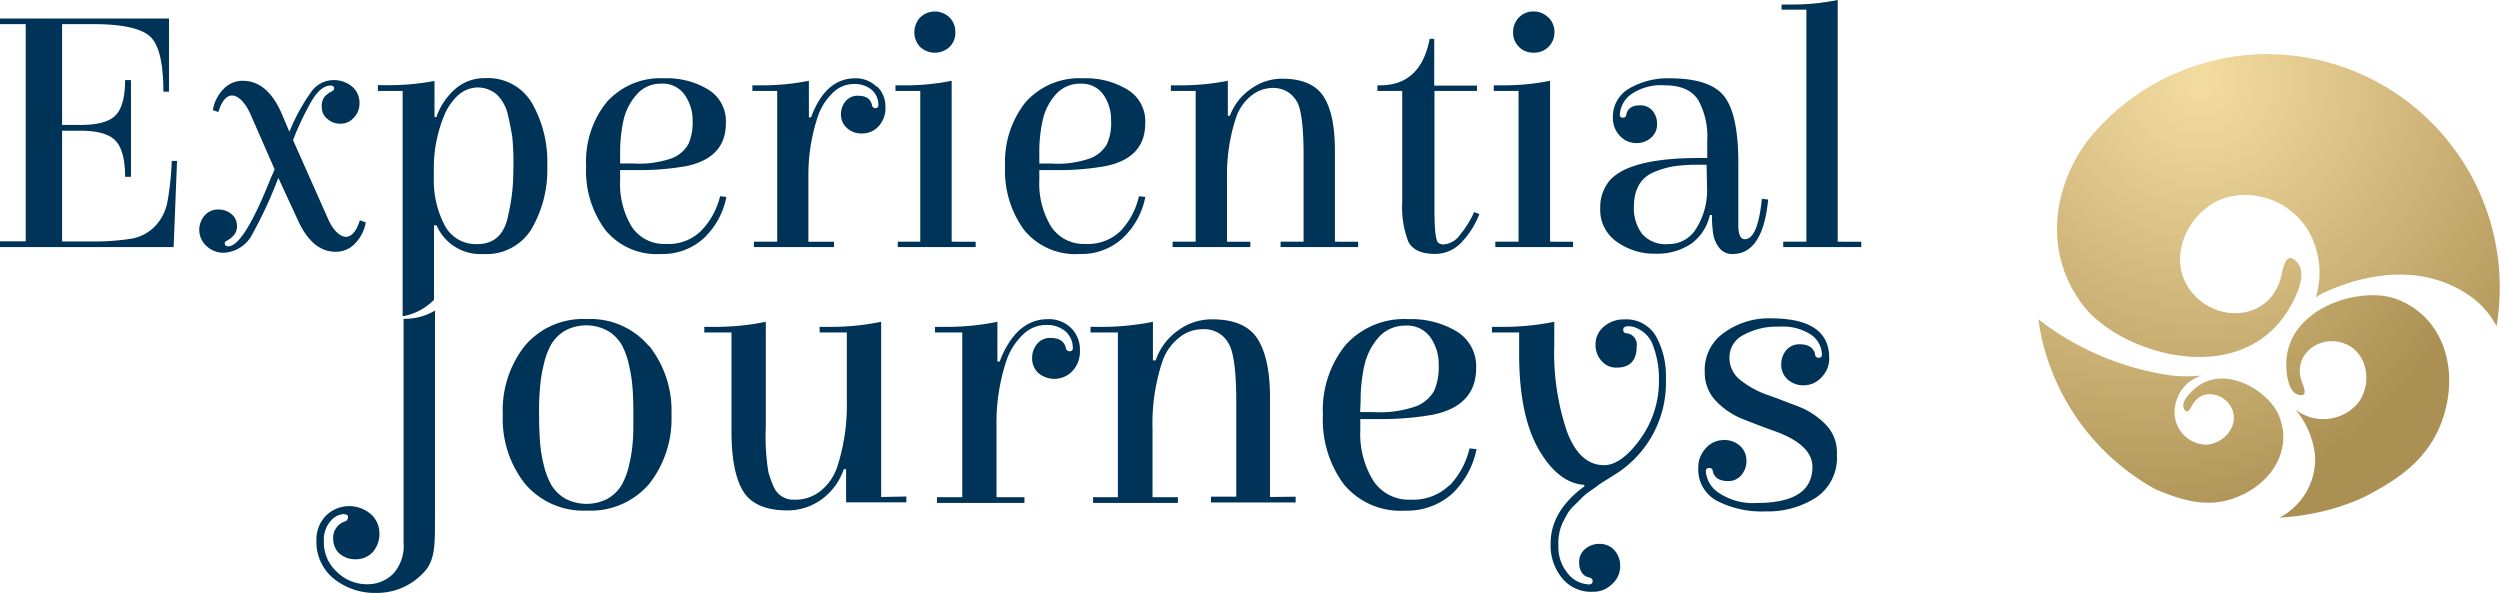
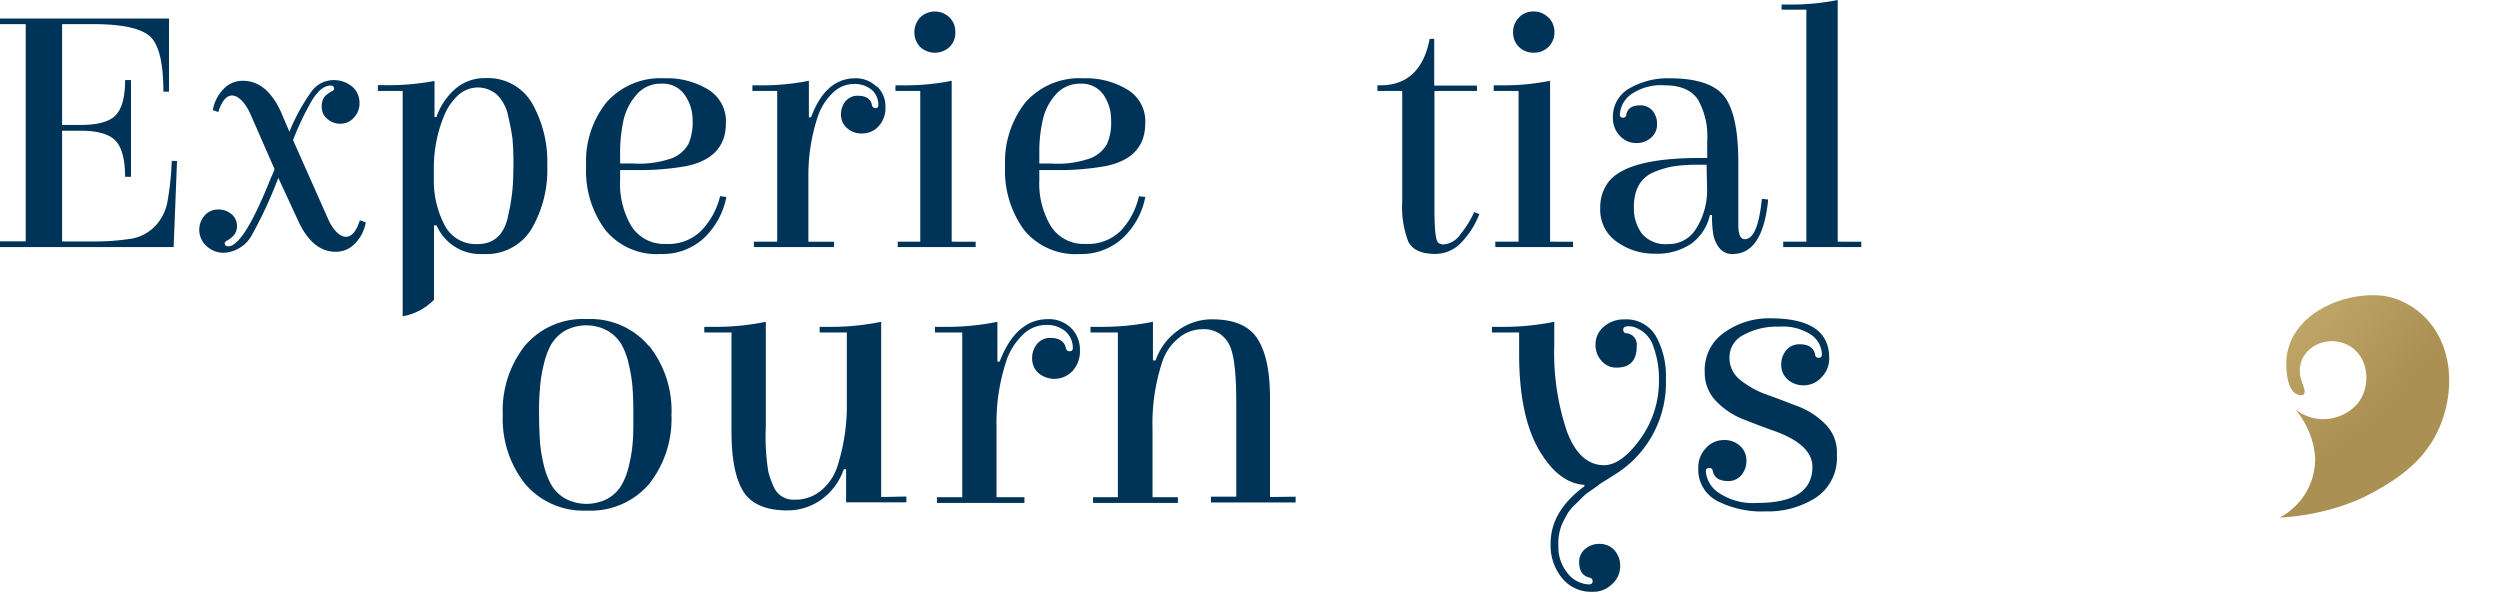
<svg xmlns="http://www.w3.org/2000/svg" xmlns:xlink="http://www.w3.org/1999/xlink" id="Layer_1" data-name="Layer 1" width="302.36" height="71.72" viewBox="0 0 302.36 71.72">
  <defs>
    <radialGradient id="radial-gradient" cx="-779.96" cy="560.37" r="1.74" gradientTransform="matrix(30.61, 0, 0, -30.62, 24140.68, 17168.23)" gradientUnits="userSpaceOnUse">
      <stop offset="0" stop-color="#f5dda1" />
      <stop offset="0.78" stop-color="#bca165" />
      <stop offset="1" stop-color="#ab9054" />
    </radialGradient>
    <radialGradient id="radial-gradient-2" cx="-761.68" cy="551" r="2.87" gradientTransform="matrix(18.56, 0, 0, -18.55, 14396.08, 10233.59)" xlink:href="#radial-gradient" />
    <radialGradient id="radial-gradient-3" cx="-770.99" cy="555.46" r="2.36" gradientTransform="matrix(22.51, 0, 0, -22.51, 17605.93, 12515.12)" xlink:href="#radial-gradient" />
  </defs>
  <g id="Logo_Text" data-name="Logo Text">
    <path d="M78.46,41.83A9.23,9.23,0,0,0,71,38.59a9.22,9.22,0,0,0-7.53,3.24,12.6,12.6,0,0,0-2.66,8.33,12.65,12.65,0,0,0,2.68,8.34A9.25,9.25,0,0,0,71,61.75a9.27,9.27,0,0,0,7.51-3.22,12.7,12.7,0,0,0,2.7-8.34,12.63,12.63,0,0,0-2.7-8.36ZM76.54,53.27a17.33,17.33,0,0,1-.43,2.86,9.08,9.08,0,0,1-.92,2.52,4.8,4.8,0,0,1-1.67,1.65,5.54,5.54,0,0,1-5.16,0,4.74,4.74,0,0,1-1.68-1.65,9.46,9.46,0,0,1-.94-2.52,16.35,16.35,0,0,1-.44-2.86c-.06-.91-.1-1.94-.1-3.11a29.1,29.1,0,0,1,.1-3.1,16.32,16.32,0,0,1,.44-2.87,9.32,9.32,0,0,1,.91-2.51A4.74,4.74,0,0,1,68.33,40a5.41,5.41,0,0,1,5.15,0,4.74,4.74,0,0,1,1.68,1.65,8.8,8.8,0,0,1,.91,2.51,17.63,17.63,0,0,1,.44,2.87c.07.9.09,1.92.09,3.1S76.61,52.36,76.54,53.27Z" fill="#003358" />
    <path d="M106.57,60.11V38.92a30.3,30.3,0,0,1-6.44.61h-1v.68h3.29v8.38a24.18,24.18,0,0,1-1.16,7.87,6.27,6.27,0,0,1-2,2.9,4.8,4.8,0,0,1-3.13,1.07A2.58,2.58,0,0,1,93.63,59a11.92,11.92,0,0,1-.7-1.92,26.14,26.14,0,0,1-.31-5.45V38.92a30.3,30.3,0,0,1-6.44.61h-1v.68h3.29v12c0,3.18.45,5.57,1.37,7.13s2.72,2.39,5.35,2.39a7,7,0,0,0,4.2-1.35,7.48,7.48,0,0,0,2.66-3.63h.28v4h7.29v-.7Z" fill="#003358" />
    <path d="M129.55,39.68a3.8,3.8,0,0,0-2.8-1.08c-2.59,0-4.54,1.72-5.85,5.13h-.27V38.92a30.67,30.67,0,0,1-6.55.61h-1v.68h3.3V60.13h-3.06v.7H123.9v-.7h-3.38V51.5a23.92,23.92,0,0,1,1.24-8,7.87,7.87,0,0,1,2-3.07,4,4,0,0,1,2.73-1.13,3.49,3.49,0,0,1,2.38.78,2.65,2.65,0,0,1,.88,2,.35.35,0,0,1-.29.4.17.17,0,0,1-.1,0,.43.43,0,0,1-.45-.4c-.19-.8-.81-1.21-1.86-1.21a2,2,0,0,0-1.61.71,2.65,2.65,0,0,0-.61,1.77,2.37,2.37,0,0,0,.75,1.76,3,3,0,0,0,4.13-.24,3.47,3.47,0,0,0,.9-2.53A3.66,3.66,0,0,0,129.55,39.68Z" fill="#003358" />
    <path d="M153.6,60.11v-12c0-3.16-.49-5.51-1.49-7.1s-2.83-2.39-5.51-2.39A6.9,6.9,0,0,0,142.43,40a7.24,7.24,0,0,0-2.66,3.59h-.33V38.92a31.27,31.27,0,0,1-6.55.61h-1v.68h3.31V60.13h-3v.7h10.26v-.7h-3.07V51.79a23.61,23.61,0,0,1,1.17-8,6.13,6.13,0,0,1,2-2.91,4.39,4.39,0,0,1,2.81-1.06,3.45,3.45,0,0,1,2.24.61,3.5,3.5,0,0,1,1.11,1.36q.8,1.66.8,6.88v11.4h-3.06v.7h10.24v-.7Z" fill="#003358" />
-     <path d="M175.3,58.68a6.26,6.26,0,0,1-4.68,1.75,5.12,5.12,0,0,1-4.55-2.33A10.77,10.77,0,0,1,164.52,52V50.68h2.16a35.62,35.62,0,0,0,6.6-.52c3.48-.72,5.25-2.59,5.25-5.64a4.92,4.92,0,0,0-2.36-4.44,10.66,10.66,0,0,0-5.81-1.48,9.52,9.52,0,0,0-7.66,3.17,12.5,12.5,0,0,0-2.7,8.39,13.1,13.1,0,0,0,2.52,8.4,8.86,8.86,0,0,0,7.36,3.2,8.23,8.23,0,0,0,5.7-2,10.21,10.21,0,0,0,3-5.44l-.85-.09a9.75,9.75,0,0,1-2.42,4.5ZM164.56,48.55a19.38,19.38,0,0,1,.44-4.3,7.74,7.74,0,0,1,1.7-3.41A4.26,4.26,0,0,1,170,39.38a3.44,3.44,0,0,1,3,1.42,5.65,5.65,0,0,1,1,3.4,7.13,7.13,0,0,1-.56,3.09,4.4,4.4,0,0,1-2.07,1.81,13.28,13.28,0,0,1-5.27.74H164.5Z" fill="#003358" />
    <path d="M189.6,62.09a4.7,4.7,0,0,1,.83-1q.6-.57.87-.87a6.82,6.82,0,0,1,1-.82c.54-.37.87-.61,1-.72s.5-.34,1.11-.72.9-.58,1-.63a13.06,13.06,0,0,0,6.07-11.52,9.89,9.89,0,0,0-1.22-5.18,4.15,4.15,0,0,0-3.83-2,3.65,3.65,0,0,0-2.46.88,2.78,2.78,0,0,0-1,2.15,2.82,2.82,0,0,0,.74,2,2.3,2.3,0,0,0,1.81.8c1.63,0,2.43-.87,2.43-2.59a1.38,1.38,0,0,0-1.16-1.56h-.05a.39.39,0,0,1-.42-.37v-.07c0-.26.2-.41.61-.41a2.29,2.29,0,0,1,1.06.24,3.59,3.59,0,0,1,2,2.28,11.27,11.27,0,0,1,.65,4,11.92,11.92,0,0,1-2.27,7.13c-1.52,2.11-3,3.15-4.37,3.15-1.94,0-3.44-1.34-4.46-4a29.6,29.6,0,0,1-1.56-10.52V38.92a31.17,31.17,0,0,1-6.54.61h-1v.68h3.29v2.62q0,7.38,2.36,11.51c1.58,2.73,3.41,4.17,5.53,4.3v.18q-4.08,3-4.08,6.9a6.23,6.23,0,0,0,1.4,4.22,4.51,4.51,0,0,0,3.7,1.63,3.16,3.16,0,0,0,2.31-.91,2.86,2.86,0,0,0,1-2.13,2.81,2.81,0,0,0-.71-2,2.37,2.37,0,0,0-1.77-.75,2.58,2.58,0,0,0-1.76.62,2,2,0,0,0-.72,1.6c0,1,.41,1.66,1.2,1.84.3.07.43.21.43.45s-.15.39-.46.39a3.43,3.43,0,0,1-2.61-1.41A4.94,4.94,0,0,1,188.48,66a5.92,5.92,0,0,1,.57-2.9C189.24,62.75,189.43,62.37,189.6,62.09Z" fill="#003358" />
    <path d="M220.87,51.41a9.24,9.24,0,0,0-3.27-2.21c-1.28-.48-2.57-1-3.84-1.44A11.16,11.16,0,0,1,210.53,46a3.38,3.38,0,0,1-1.36-2.79,3,3,0,0,1,1.7-2.7,8.3,8.3,0,0,1,4.31-1,6.19,6.19,0,0,1,3.9,1,3,3,0,0,1,1.27,2.35c0,.28-.13.41-.38.41a.4.4,0,0,1-.44-.34v-.07c-.19-.81-.81-1.22-1.86-1.22a2.07,2.07,0,0,0-1.64.72,2.69,2.69,0,0,0-.6,1.76,2.34,2.34,0,0,0,.77,1.77,2.84,2.84,0,0,0,2,.71,2.88,2.88,0,0,0,2.13-1,3.2,3.2,0,0,0,.9-2.33q0-4.76-7.05-4.77a9.24,9.24,0,0,0-5.64,1.72A5.47,5.47,0,0,0,206.18,45a4.89,4.89,0,0,0,1.34,3.48,9.14,9.14,0,0,0,3.25,2.2c1.27.5,2.55,1,3.84,1.45q4.59,1.65,4.59,4.34,0,4.36-6.72,4.36a7.39,7.39,0,0,1-4.61-1.23A3.43,3.43,0,0,1,206.31,57c0-.27.13-.4.41-.4a.39.39,0,0,1,.43.36s0,0,0,0c.17.81.78,1.22,1.85,1.22a2,2,0,0,0,1.61-.72,2.63,2.63,0,0,0,.61-1.76,2.34,2.34,0,0,0-.77-1.77,2.79,2.79,0,0,0-2-.71,2.87,2.87,0,0,0-2.15,1,3.3,3.3,0,0,0-.9,2.33,4.27,4.27,0,0,0,2.22,4,11.71,11.71,0,0,0,5.89,1.3,10.79,10.79,0,0,0,6.15-1.69A5.78,5.78,0,0,0,222.16,55,4.8,4.8,0,0,0,220.87,51.41Z" fill="#003358" />
    <path d="M20.77,19.46a33.92,33.92,0,0,1-.53,5,5.8,5.8,0,0,1-1.46,2.87,5.23,5.23,0,0,1-2.84,1.53,28.69,28.69,0,0,1-5,.34H7.51V15.81H9.77c2,0,3.44.4,4.2,1.2s1.16,2.28,1.16,4.37h.71V9.68h-.71c0,2.07-.39,3.49-1.15,4.27s-2.18,1.16-4.2,1.16H7.51V2.92h3.84c3.47,0,5.74.52,6.81,1.5s1.6,3.24,1.6,6.67h.68V2.24H0v.68H3.11V29.19H0v.69H21l.41-10.41Z" fill="#003358" />
    <path d="M43.52,26.64c-.41,1.33-1,2-1.68,2s-1.56-.74-2.2-2.25l-4.2-9.45a35.09,35.09,0,0,1,2.33-4.87c.72-1.13,1.44-1.72,2.22-1.72q.42,0,.42.39c0,.11-.13.24-.38.36a3.07,3.07,0,0,0-.76.58A1.88,1.88,0,0,0,38.92,13a1.74,1.74,0,0,0,.66,1.37,2.3,2.3,0,0,0,1.6.59,2.08,2.08,0,0,0,1.64-.76,2.46,2.46,0,0,0,.66-1.79,2.53,2.53,0,0,0-.86-1.91,3.46,3.46,0,0,0-2.39-.81,3.31,3.31,0,0,0-2.63,1.48A23.07,23.07,0,0,0,35,15.94l-1-2.36c-1.14-2.53-2.7-3.81-4.62-3.81a3.17,3.17,0,0,0-2.35,1,4.79,4.79,0,0,0-1.29,2.55l.67.23c.4-1.35,1-2,1.66-2s1.55.74,2.22,2.25l2.92,6.67c-.13.34-.27.68-.43,1q-3.3,8.31-5.17,8.32c-.28,0-.43-.13-.43-.39,0-.11.11-.22.37-.35a3.09,3.09,0,0,0,.74-.61,1.67,1.67,0,0,0,.37-1.2A1.81,1.81,0,0,0,28,25.9a2.39,2.39,0,0,0-1.62-.56,2.11,2.11,0,0,0-1.61.7,2.63,2.63,0,0,0,.2,3.71h0a3,3,0,0,0,2.14.82,4.11,4.11,0,0,0,3.4-2.23,52.09,52.09,0,0,0,3.15-6.83L36,26.57q1.74,3.88,4.59,3.88a3.17,3.17,0,0,0,2.35-1,4.88,4.88,0,0,0,1.3-2.55Z" fill="#003358" />
    <path d="M64.33,12.45a6.18,6.18,0,0,0-5.65-3,5.38,5.38,0,0,0-3.6,1.29,7.9,7.9,0,0,0-2.3,3.42h-.23V9.79a30.07,30.07,0,0,1-6,.51H45.7V11h3V38.25a6.94,6.94,0,0,0,3.79-2v-9h.31a5.76,5.76,0,0,0,5.62,3.47,6.39,6.39,0,0,0,5.85-3,14.19,14.19,0,0,0,1.92-7.66A14.34,14.34,0,0,0,64.33,12.45Zm-2.9,13.78c-.48,2.18-1.72,3.29-3.67,3.29a4.24,4.24,0,0,1-4-2.31,11.62,11.62,0,0,1-1.29-5.61V20a16.61,16.61,0,0,1,1.24-6,7,7,0,0,1,1.63-2.42,3.61,3.61,0,0,1,2.41-1,3.56,3.56,0,0,1,2.31.83,4.92,4.92,0,0,1,1.34,2.35c.23,1,.44,2,.57,2.92a32.87,32.87,0,0,1,.11,4.09,22.8,22.8,0,0,1-.65,5.4Z" fill="#003358" />
-     <path d="M51.19,69.29a7.67,7.67,0,0,1-5.58,2.42A8,8,0,0,1,40.38,70a5.72,5.72,0,0,1-2.11-4.63,4.11,4.11,0,0,1,1.15-3,4,4,0,0,1,5.47-.15,3.07,3.07,0,0,1,1,2.28,3.37,3.37,0,0,1-.76,2.22,2.77,2.77,0,0,1-2.11.92,2.91,2.91,0,0,1-2-.72,2.39,2.39,0,0,1-.72-1.74,2.06,2.06,0,0,1,1.44-2.12.54.54,0,0,0,.35-.53c0-.24-.18-.35-.63-.35A2.29,2.29,0,0,0,40,63a3.39,3.39,0,0,0-.83,2.4,4.81,4.81,0,0,0,1.59,3.78,5.13,5.13,0,0,0,3.57,1.48,4.38,4.38,0,0,0,3.23-1.27,5.06,5.06,0,0,0,1.25-3.83v-27a7.12,7.12,0,0,0,3.8-1v24.6C52.58,65.33,52.79,67.73,51.19,69.29Z" fill="#003358" />
    <path d="M84.82,27.89a5.59,5.59,0,0,1-4.28,1.61,4.67,4.67,0,0,1-4.17-2.14A10,10,0,0,1,75,21.77v-1.2h2a32.28,32.28,0,0,0,6-.48c3.19-.67,4.79-2.39,4.79-5.18a4.47,4.47,0,0,0-2.12-4.07,9.56,9.56,0,0,0-5.32-1.37,8.7,8.7,0,0,0-7,2.91,11.45,11.45,0,0,0-2.46,7.71A12,12,0,0,0,73.2,27.8a8,8,0,0,0,6.7,2.92,7.38,7.38,0,0,0,5.21-1.9,9.27,9.27,0,0,0,2.74-5l-.76-.09A9,9,0,0,1,84.82,27.89ZM75,18.58a18.44,18.44,0,0,1,.4-4,7,7,0,0,1,1.58-3.12,3.8,3.8,0,0,1,3-1.34,3.21,3.21,0,0,1,2.79,1.3,5.29,5.29,0,0,1,1,3.18,6.51,6.51,0,0,1-.51,2.82,4,4,0,0,1-1.89,1.68,12,12,0,0,1-4.83.67H75Z" fill="#003358" />
    <path d="M106,10.47a3.54,3.54,0,0,0-2.57-1c-2.38,0-4.17,1.56-5.34,4.72h-.26V9.77a29.26,29.26,0,0,1-6,.55H91V11h3V29.23H91.18v.65h9.69v-.64h-3.1V21.32a22.37,22.37,0,0,1,1.15-7.26,7.07,7.07,0,0,1,1.8-2.83,3.6,3.6,0,0,1,2.53-1.07,3.2,3.2,0,0,1,2.17.7,2.36,2.36,0,0,1,.81,1.85c0,.24-.11.37-.35.37a.42.42,0,0,1-.42-.37c-.16-.76-.74-1.13-1.7-1.13a1.87,1.87,0,0,0-1.5.67,2.48,2.48,0,0,0-.55,1.61,2.13,2.13,0,0,0,.72,1.62,2.53,2.53,0,0,0,1.82.66,2.64,2.64,0,0,0,2-.86,3.24,3.24,0,0,0,.84-2.35,3.33,3.33,0,0,0-1-2.46Z" fill="#003358" />
    <path d="M115.1,29.23V9.77a28.49,28.49,0,0,1-5.9.55h-.9V11h3V29.23h-2.72v.65H118v-.64Zm-.26-27.12a2.55,2.55,0,0,0-3.55,0,2.61,2.61,0,0,0-.7,1.78,2.52,2.52,0,0,0,.7,1.79,2.61,2.61,0,0,0,3.55,0,2.35,2.35,0,0,0,.7-1.79A2.42,2.42,0,0,0,114.84,2.11Z" fill="#003358" />
    <path d="M135.57,27.89a5.66,5.66,0,0,1-4.29,1.61,4.7,4.7,0,0,1-4.18-2.14,10,10,0,0,1-1.4-5.59v-1.2h2a32.11,32.11,0,0,0,6-.48c3.2-.65,4.81-2.37,4.81-5.18a4.45,4.45,0,0,0-2.15-4.07,9.63,9.63,0,0,0-5.34-1.37,8.71,8.71,0,0,0-7,2.91,11.61,11.61,0,0,0-2.46,7.71,12.11,12.11,0,0,0,2.29,7.71,8,8,0,0,0,6.72,2.92,7.36,7.36,0,0,0,5.19-1.9,9.2,9.2,0,0,0,2.76-5l-.77-.09A9,9,0,0,1,135.57,27.89Zm-9.87-9.31a17.27,17.27,0,0,1,.4-4,6.83,6.83,0,0,1,1.56-3.12,3.86,3.86,0,0,1,3.05-1.34,3.19,3.19,0,0,1,2.76,1.36,5.33,5.33,0,0,1,.91,3.12,6.24,6.24,0,0,1-.5,2.83,4,4,0,0,1-1.9,1.67,11.74,11.74,0,0,1-4.81.68H125.7Z" fill="#003358" />
-     <path d="M161.45,29.23v-11c0-2.88-.43-5.07-1.35-6.52s-2.59-2.19-5-2.19a6.34,6.34,0,0,0-3.85,1.26A6.78,6.78,0,0,0,148.75,14h-.25V9.77a29.26,29.26,0,0,1-6,.55h-.89V11h3V29.23h-2.79v.65h9.4v-.64H148.4V21.53a22.07,22.07,0,0,1,1.06-7.21,5.66,5.66,0,0,1,1.8-2.68,4.1,4.1,0,0,1,2.57-1,3.34,3.34,0,0,1,2.06.57,3.59,3.59,0,0,1,1.05,1.24q.72,1.52.72,6.33V29.23h-2.78v.65h9.38v-.64Z" fill="#003358" />
    <path d="M178.29,25.65a11.63,11.63,0,0,1-1.66,2.68,2.71,2.71,0,0,1-2,1.23,1,1,0,0,1-.68-.2c-.31-.26-.46-1.58-.46-4V11h5.14v-.65h-5.17V4.7h-.55q-1.08,5.62-6,5.62h-.32V11h3V24.47a11.58,11.58,0,0,0,.73,4.74c.5,1,1.58,1.5,3.26,1.5a4.34,4.34,0,0,0,3.15-1.37,10.34,10.34,0,0,0,2.19-3.45Z" fill="#003358" />
    <path d="M187.47,29.23V9.77a28.52,28.52,0,0,1-5.91.55h-.9V11h3V29.23h-2.81v.65h9.4v-.64Zm-.22-27.12a2.44,2.44,0,0,0-1.77-.72,2.36,2.36,0,0,0-1.77.72A2.51,2.51,0,0,0,183,3.89a2.41,2.41,0,0,0,2.36,2.48h.12A2.43,2.43,0,0,0,188,3.89a2.46,2.46,0,0,0-.72-1.78Z" fill="#003358" />
    <path d="M213.09,24.05c-.34,3.25-1,4.88-2.08,4.88-.51,0-.77-.58-.77-1.74V19.66c0-3.75-.53-6.4-1.63-7.91s-3.33-2.28-6.68-2.28a9.21,9.21,0,0,0-4.86,1.22,3.91,3.91,0,0,0-2,3.57,3.06,3.06,0,0,0,.83,2.15,2.63,2.63,0,0,0,2,.89,2.56,2.56,0,0,0,1.81-.67,2.07,2.07,0,0,0,.7-1.61,2.44,2.44,0,0,0-.54-1.62,1.89,1.89,0,0,0-1.49-.66c-1,0-1.52.37-1.69,1.1a.36.36,0,0,1-.34.39h-.07a.34.34,0,0,1-.37-.3v-.09a3.3,3.3,0,0,1,1.3-2.39,6.36,6.36,0,0,1,4.14-1.13c1.89,0,3.21.57,4,1.71a9.06,9.06,0,0,1,1.13,5v2.08h-1c-5.6,0-9.2.92-10.8,2.72a5,5,0,0,0-1.14,3.32,4.69,4.69,0,0,0,2,4.09,7.72,7.72,0,0,0,4.68,1.44,7.33,7.33,0,0,0,4.36-1.23A5.86,5.86,0,0,0,206.8,26h.26a13.3,13.3,0,0,0,.14,2.28,3.71,3.71,0,0,0,.72,1.68,1.94,1.94,0,0,0,1.63.76c2.44,0,3.87-2.19,4.3-6.59Zm-6.63-1.28a8.67,8.67,0,0,1-1.28,4.81,3.85,3.85,0,0,1-3.42,1.94,3.76,3.76,0,0,1-3.15-1.22,5.13,5.13,0,0,1-1-3.27c0-2.24.91-3.7,2.72-4.33a9.8,9.8,0,0,1,2.57-.65c.72-.08,1.44-.12,2.17-.13h1.33Z" fill="#003358" />
    <path d="M222.26,29.23V0a28.36,28.36,0,0,1-5.88.55h-.91v.62h3V29.23h-2.8v.65h9.44v-.64Z" fill="#003358" />
  </g>
  <g id="Logo_Icon" data-name="Logo Icon">
-     <path d="M301.94,39.46a10,10,0,0,0-3.14-3.61c-5.18-3.68-11.61-3.12-17.2-.7a7.71,7.71,0,0,0-1.52.83,10.2,10.2,0,0,0,0-6,8.89,8.89,0,0,0-10.88-6.08c-4.37,1.38-7.21,7-4.44,11,2.92,4.27,9.7,4.06,11.1-1.35.25-.93.54-3.47,2-1.78s-.82,5.44-1.81,6.76c-6.37,8.36-20.11,4-24.34-1.9-4.44-6.14-3.5-13.64.61-19.41a27.76,27.76,0,0,1,10-8l.28-.1a26.61,26.61,0,0,1,5.08-1.78,27.1,27.1,0,0,1,7.72-.77,28.23,28.23,0,0,1,26.53,32.94Z" fill="url(#radial-gradient)" />
-     <path d="M271.6,59.64c-3.81,2-7.14,1.11-10.69-.38h-.06A28,28,0,0,1,247,41.19c-.2-.86-.35-1.7-.47-2.57a34,34,0,0,0,15.13,6.64,15.58,15.58,0,0,0,4.62.15A4.66,4.66,0,0,0,263,49.9a3.9,3.9,0,0,0,3.83,3.88c2-.08,3.89-2.08,3.2-4.11s-3.6-2.87-4.83-.77c-.23.36-.64,1.4-1.07.51s1-2.18,1.58-2.62c3.65-2.77,9,.74,10,3.71C277.12,54.25,275,57.85,271.6,59.64Z" fill="url(#radial-gradient-2)" />
    <path d="M295.89,49c-1.29,5.87-5.21,8.71-10.06,11.16a26.17,26.17,0,0,1-5,1.7,28.58,28.58,0,0,1-5.13.74A8,8,0,0,0,280,55.24a10.22,10.22,0,0,0-2.41-5.74,5.48,5.48,0,0,0,7.56-.71c1.78-2.23,1.3-6.09-1.52-7.21-3-1.21-6.4,1.25-5.26,4.52.18.59.92,2-.43,1.63s-1.47-3.1-1.42-4.12c.41-6.5,9-9,13.24-7.47C295.11,38.1,297.06,43.7,295.89,49Z" fill="url(#radial-gradient-3)" />
  </g>
</svg>